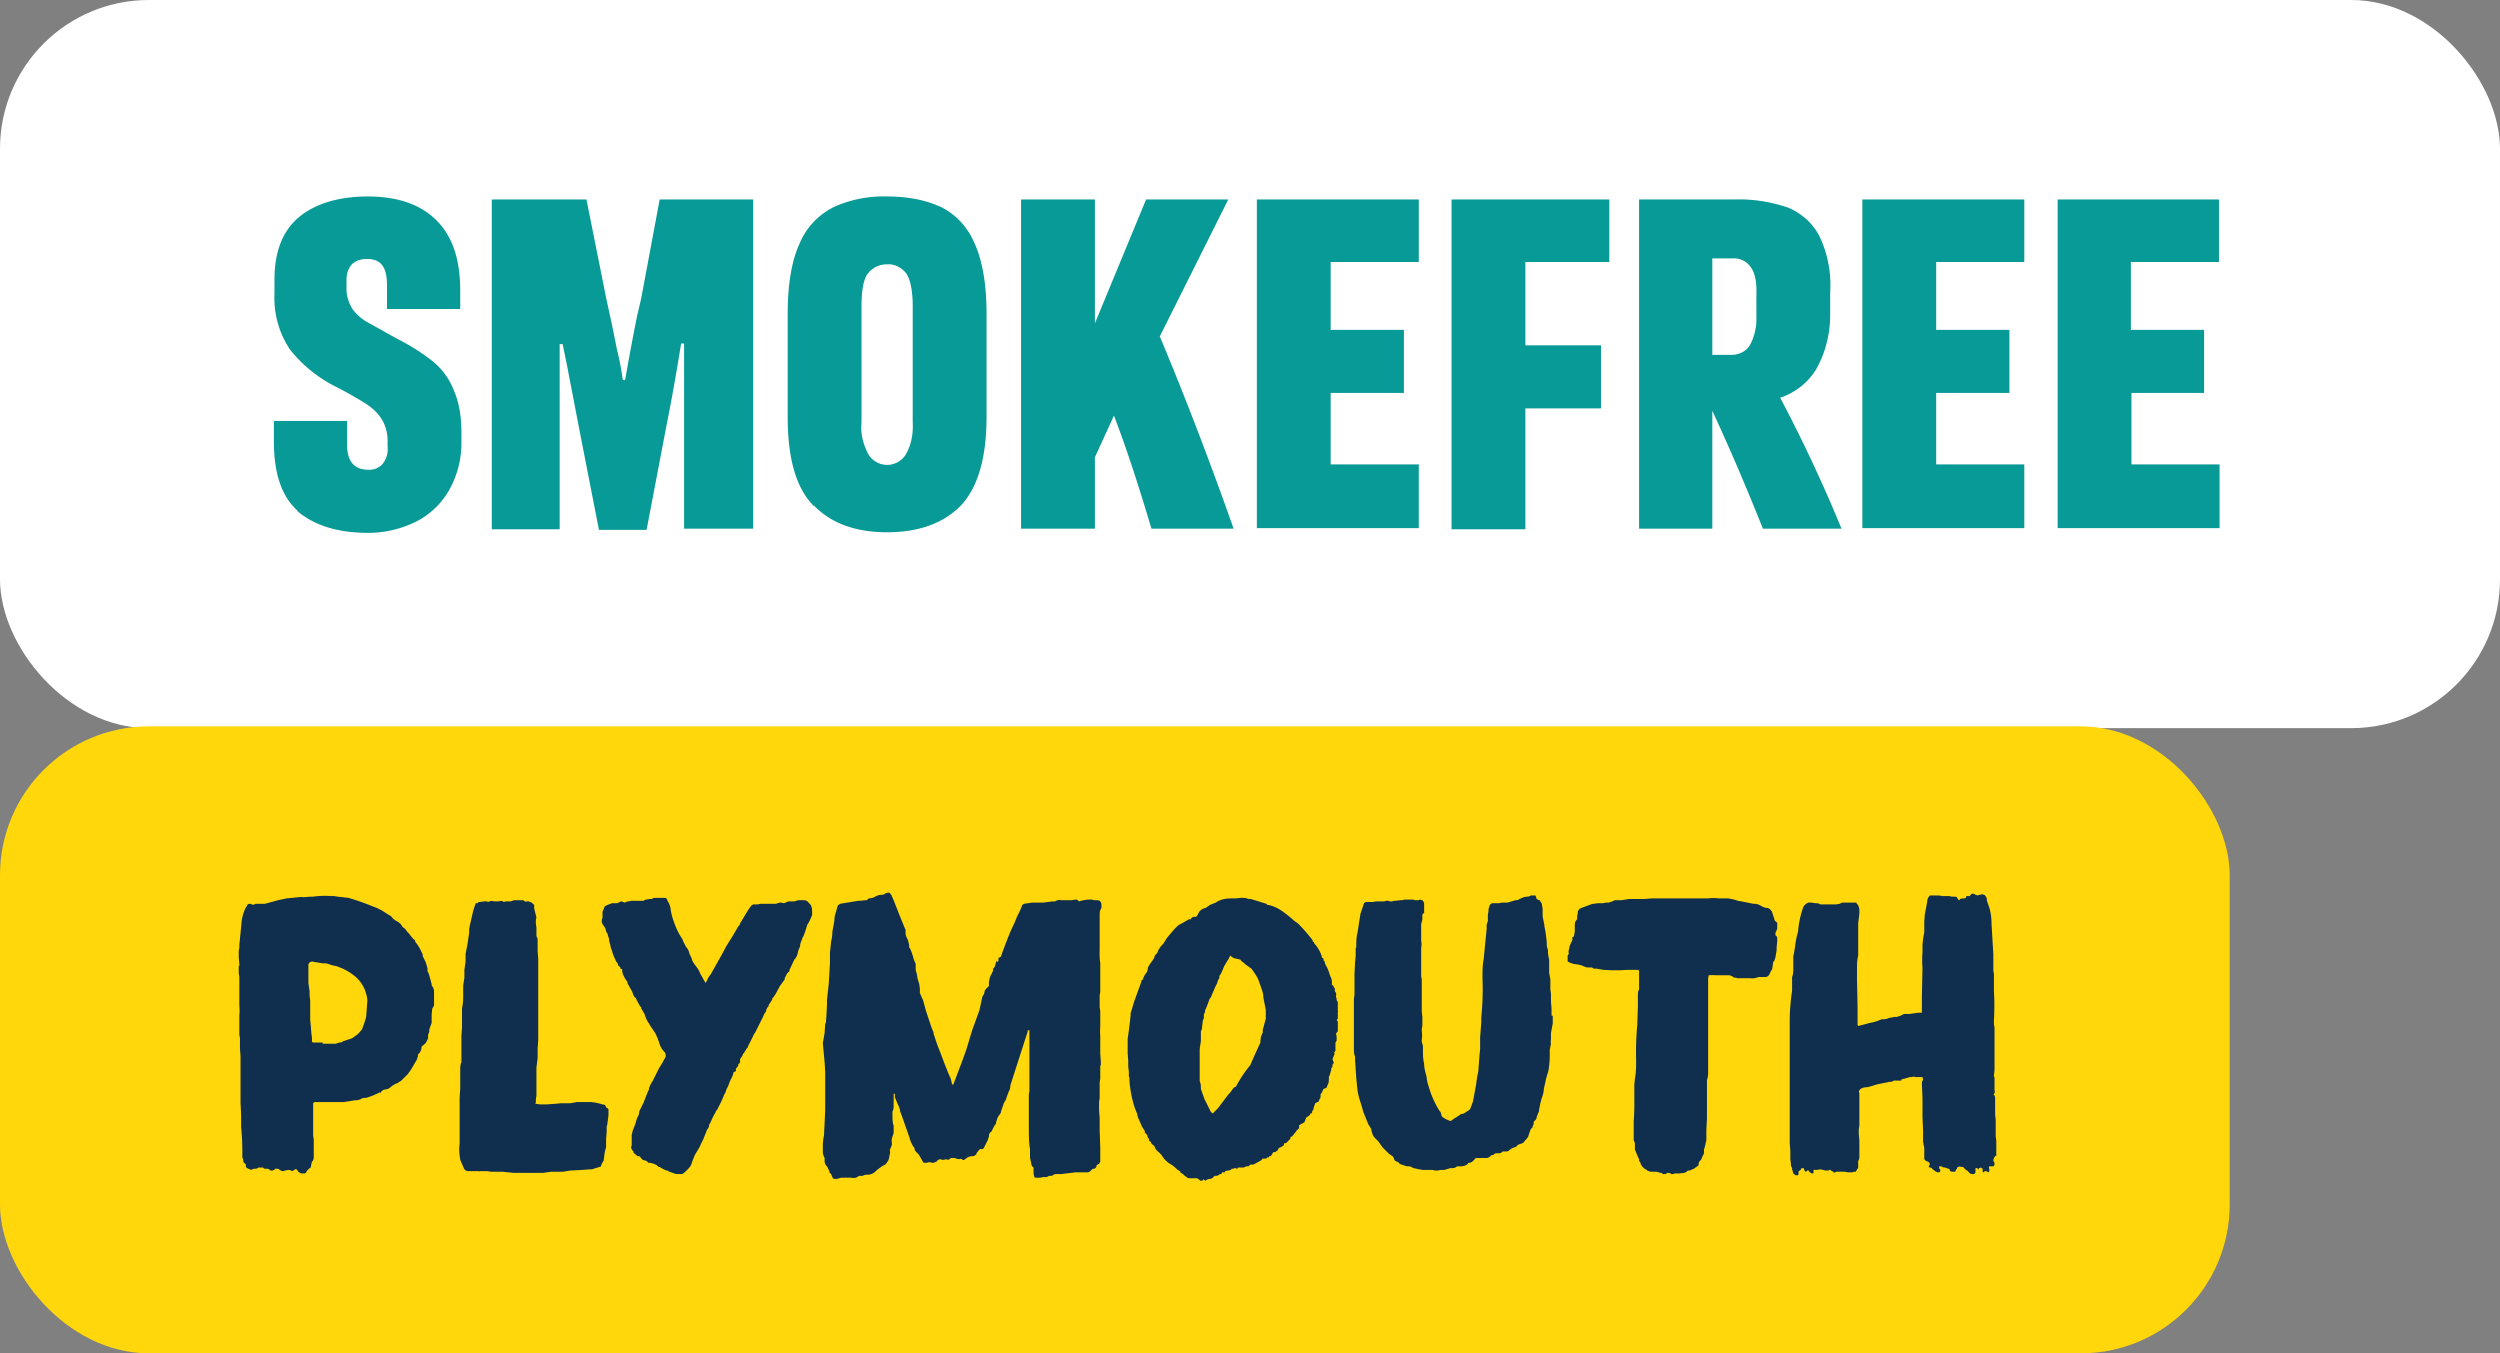
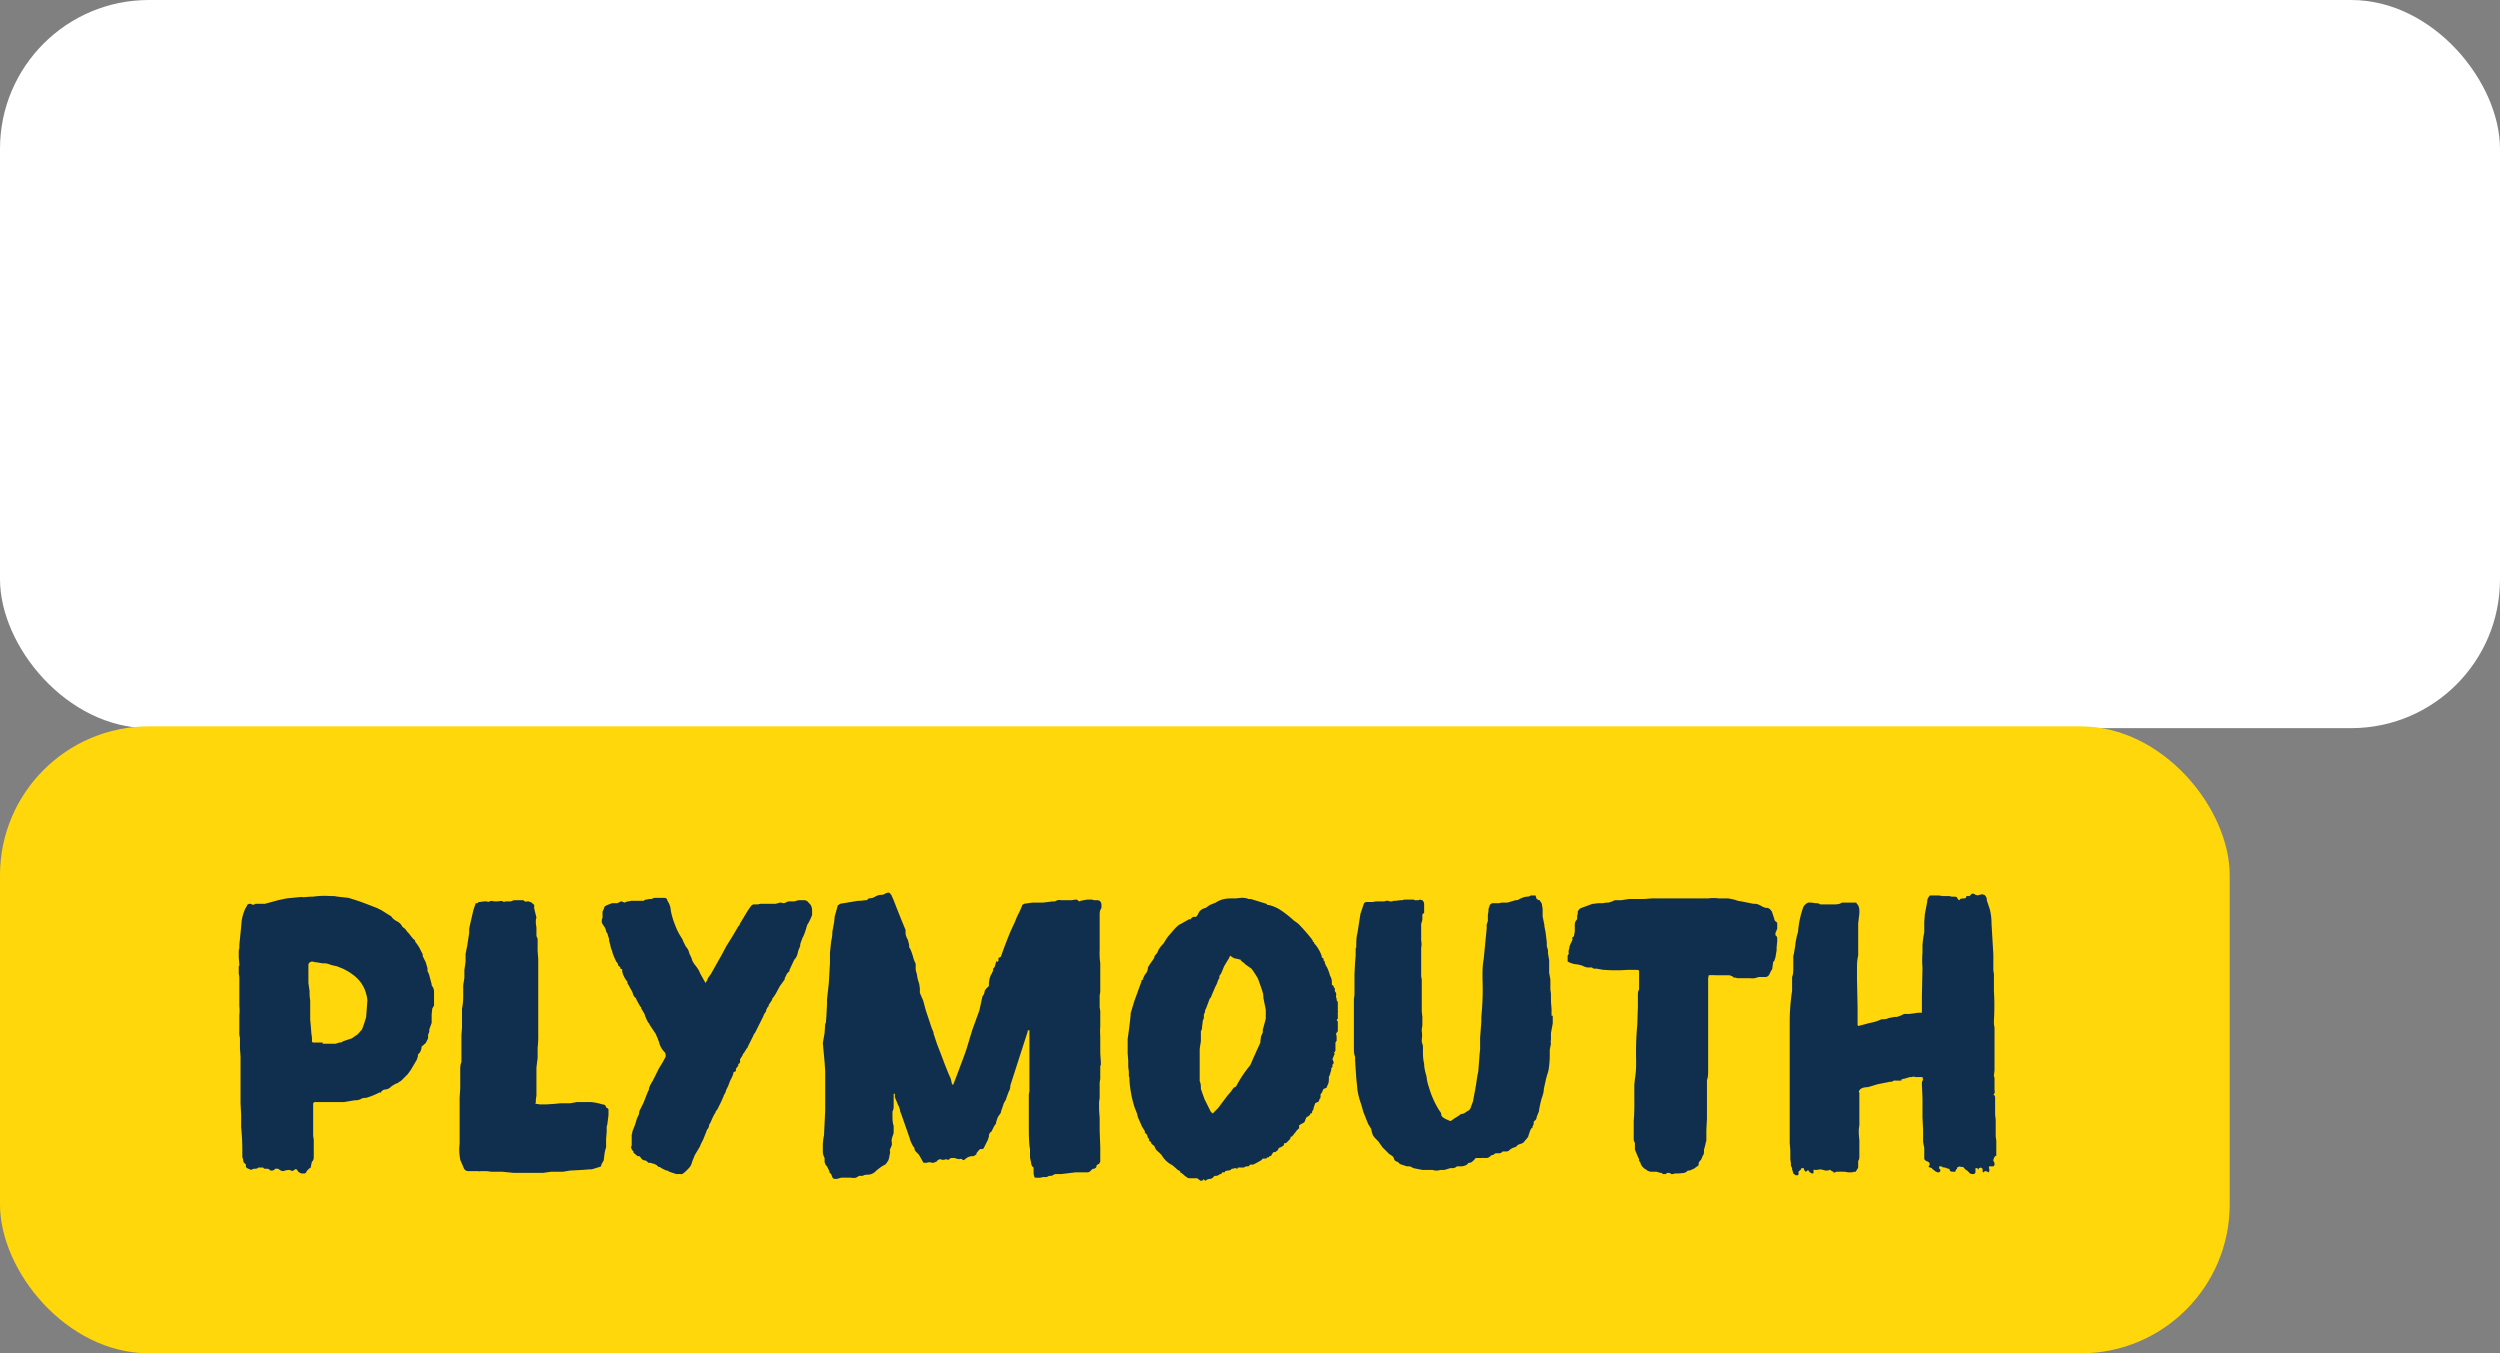
<svg xmlns="http://www.w3.org/2000/svg" viewBox="0 0 419.9 227.3">
  <rect x="0" y="0" width="419.9" height="227.3" fill="#808080" stroke="none" />
  <rect width="419.9" height="122.3" fill="#fff" rx="25" ry="25" />
  <rect width="374.5" height="105.3" y="122" fill="#ffd70b" rx="25" ry="25" />
  <path fill="#102f4e" d="m52.3 196-.4.3-.4.4c0 .2-.2.4-.4.4h-.4a1 1 0 0 1-.3-.1l-.3-.2-.2-.3c-.1-.1-.2-.2-.3-.1l-.5.3-.2-.1-.3-.1a3 3 0 0 0-1 .2 1 1 0 0 1-.6-.2l-.3-.2h-.5c-.1.2-.3.3-.5.3h-.3a.7.7 0 0 0-.6-.3h-.3s-.2 0-.3-.2h-.8c-.2.2-.4.2-.6.2a1 1 0 0 0-.6.2l-.7-.3-.2-.2v-.4l-.2-.2-.2-.2-.1-.6-.1-.2v-.6a40 40 0 0 0-.2-4.5v-2l-.1-2v-7.9l-.1-1.3v-1.8a3 3 0 0 1-.1-1v-2.8a6.6 6.6 0 0 0 0-1.5v-4.9l-.1-.6v-1.2l.1-.1v-.2l-.1-1.2v-1.1l.1-.5v-.5l.2-2 .2-2.1a8 8 0 0 1 .6-2l.3-.5c0-.2.3-.3.5-.3h.1c.3.2.6.2.8 0h1.6l2.2-.6 1.4-.3 2-.2c.3 0 .5-.1.8 0l1.3-.1h.4a13.8 13.8 0 0 1 2.9-.1h.6l.6.1 1.8.2A37 37 0 0 1 62 152l1.3.5.8.4 1.1.7.5.3c.2.3.5.6.9.8.4.2.8.5 1 1 .4.2.6.5.8.8l.3.3.3.4.5.6.2.1c0 .3.2.5.3.6l.4.6.6 1.2v.3l.5 1 .3 1v.5l.1.2.1.2.1.3a91.5 91.5 0 0 0 .4 1.5v.2c.3.4.4.7.4 1.1v2.3l-.3.5-.1 1v1.4l-.4 1.1v.4l-.2.5v.6l-.4.8-.7.6c0 .5-.2 1-.6 1.3v.3l-.2.6-1 1.7-.5.7-.7.7-.2.2a2 2 0 0 1-.5.4s-.2 0-.2.2l-.4.1-.5.3a2 2 0 0 0-.4.3c-.2.2-.6.4-1 .4-.2 0-.4.2-.6.4v.1h-.3a5 5 0 0 1-.6.3l-.7.3-.9.3c-.3 0-.6 0-.9.2a2 2 0 0 1-1 .2l-1.8.3h-5l-.2.2v5.5l.1.6v2.8c0 .3 0 .7-.3.9l-.1.4-.1.5Zm1.9-20.7h2.2l.6-.2c.2 0 .4 0 .6-.2l1.5-.5 1-.7.7-.8a19.3 19.3 0 0 0 .7-2.1l.2-2.7c0-.6-.2-1.2-.4-1.8-.4-1-1-1.8-1.9-2.5l-.7-.5-.7-.4-.4-.2-1-.4-.9-.2a6 6 0 0 0-1-.3h-.5l-1.2-.2h-.2a.7.7 0 0 0-.7 0c-.2.1-.3.3-.3.5v3l.2 1.4a7 7 0 0 0 .1 1.5v3.3l.1 1 .1 1.3.1.7v.7l.2.1h1.6Zm48 11.4v.6l-.2 1.6-.1.3v.9l-.1 1.2v1.4a6 6 0 0 0-.3 1.4l-.1.8-.4.7v.1c0 .2-.2.3-.3.3l-1.3.4h-.3l-1.3.1-1.9.1h-.1l-1.2.2h-2l-1.4.2h-4.9l-2-.2h-1.8l-.8-.1h-1c-.1.1-.3 0-.4 0h-1.7a.8.8 0 0 1-.7-.5l-.3-.7-.3-.7-.1-.7a7.7 7.7 0 0 1 0-2v-7.7l.1-1.6v-3c0-.5 0-1 .2-1.4v-4.5l.1-1.3v-3.2c.2-1 .2-1.7.2-2.1v-1.8l.2-1.3v-1.3l.2-1.4v-1.3l.3-1.5.3-2v-.6l.1-.6.3-1.3.3-1.3.4-1.2h.3l.2-.2h.2l.7-.1h.5c.1.1.3.1.4 0 .3-.1.5-.1.8 0h.7c.3-.1.6-.1.8 0 0 .1.2.1.4 0h.9l.5-.2h1.6c.2.2.4.3.6.2h.3l.5.2.2.2c.2.1.3.3.2.6l.1.5.3 1.2-.1.4v.6l.1.7v1.4l.2.5v2l.1 1.3v12.7a16 16 0 0 1-.1 2.3v1.7l-.2 1.6v4.7l-.1.7v.5c-.1 0-.1.2 0 .2h.1l.6.1h1l1.5-.1 1-.1h1.6l1.1-.2h2.3a9 9 0 0 1 2 .4c.4 0 .5.2.6.4 0 0 0 .2.2.2l.2.2v.3Zm-1-32.5v-1.1l.2-.4.1-.3c0-.2.5-.4 1.3-.7h.9l.6-.3h.1l.5.2.5-.2h.2l.4-.1h2.1l.3-.2h.2l.4-.1h.4l.5-.2h1.7c.2 0 .4.1.5.4v.1c.3.4.4.8.5 1.1.1 1 .4 2 .8 3a10.3 10.3 0 0 0 1 2l.3.5v.1l.5 1c.3.3.5.7.6 1.2l.3.6.2.6.3.5c.4.5.8 1 1 1.6l.9 1.6.3-.5c.1-.4.4-.7.6-1l1.8-3.2.8-1.5 1-1.6 1-1.7.2-.2.1-.3.3-.5.9-1.5.4-.6.3-.4.3-.2h.8l.4-.1h2.6l.7-.2h.2l.4.1.4-.1c.2-.2.5-.2.7-.2h.7l.7-.2h1c.2 0 .5.1.7.4l.2.2c.3.3.4.7.4 1.2v.7l-.3.7-.3.6-.2.3-.1.3c-.2.7-.4 1.4-.8 2.1v.1l-.1.2-.2.6v.3l-.3.7-.1.4c-.1.5-.3.9-.6 1.2l-.8 1.7v.2l-.2.2-.2.2-.1.2-.1.2-.2.4v.2l-.8 1.1-.6 1.1-.1.2-.4.6-.2.2v.2l-.6.9v.2l-.2.2-.2.4c0 .3-.2.5-.4.8l-.1.3-.1.2-.6 1.2-.5 1-.2.4-.2.2v.1l-.6 1.2-.4.8s0 .2-.2.3l-.1.2-.2.3-.1.2-.2.2-.1.3-.4.6v.5l-.1.2-.2.1v.3l-.4.5v.4l-.4.2-.1.5-.1.1v.1l-.4.8-.3.8-.3.6-.1.3-.1.3-.2.3-.1.3-.4.9-.6 1.2-.3.4v.1l-.3.5-.1.2-.1.2-.4.9-.2.3v.1c0 .3-.2.6-.4.8v.1l-.2.5-.2.5-.2.5-.5 1v.1l-.9 1.5-.4 1-.1.3a2 2 0 0 1-.6 1 6 6 0 0 1-1 .9h-.3a2.4 2.4 0 0 0-.5 0h-.2l-.3-.1-.6-.2-.3-.1-.3-.2h-.2l-.2-.1a5 5 0 0 1-.9-.5h-.2l-.3-.3-.4-.2-.7-.2h-.3l-.2-.2-.3-.2h-.2a1 1 0 0 1-.6-.5l-.2-.2h-.3l-.7-.6v-.2l-.1-.1a1 1 0 0 1-.3-.8h.1v-1.9l.1-.3v-.2l.5-1.3.3-1 .3-.6.1-.6.7-1.4.5-1.3.2-.5.2-.4v-.2a4.8 4.8 0 0 1 .6-1.2l.8-1.6.3-.6.5-.8.6-1.1v-.4l-.1-.3c-.5-.5-.8-1-1-1.7v-.1l-.2-.4v-.2l-.1-.1-.2-.5-.1-.2-1-1.5v-.1c-.4-.4-.6-1-.8-1.5v-.1l-.4-.7-.2-.3v-.2l-.2-.2-.5-.9-.1-.2-.1-.3h-.1l-.3-.4-.2-.6-.5-.9-.1-.2-.2-.3v-.2l-.1-.2-.3-.4-.4-.8v-.2l-.1-.1v-.5l-.3-.1v-.2l-.4-.4v-.2l-.3-.4a12.2 12.2 0 0 1-.6-1.4l-.1-.4-.2-.5-.1-.5-.2-.7v-.3l-.2-.6a1 1 0 0 0-.3-.6v-.2l-.1-.2v-.1l-.1-.2-.4-.6a.9.9 0 0 1-.1-.7v-.3l.2.1Zm83.6 24.8v2.2l-.1.6v2.6l-.1.7v1.3l.1 1.4v2.1l.1 2.8v2.4l-.2.4h-.1l-.3.2-.1.4-.3.2h-.2l-.3.2c-.1.2-.4.4-.6.4h-2l-2.5.3h-1l-.6.3h-.4l-.4.2h-.7l-.3.1a6 6 0 0 1-.9 0h-.1a2 2 0 0 1-.2-.8v-.9a.9.9 0 0 1-.4-.7l-.2-1V193c-.2-1-.2-2.5-.2-4.5v-4.7l.1-.5V173l-.3.1v.2l-2.9 9c0 .4-.1.8-.3 1.1l-.4 1.1v.1l-.4.7-.3.9a3 3 0 0 0-.2.7l-.2.3a2 2 0 0 0-.4.7l-.2.6v.2l-.3.4-.5 1-.2.1-.2.4v.3l-.1.3-.1.3-.2.4-.5 1-.2.1h-.4l-.2.2-.4.5v.2l-.5.3h-.4a2 2 0 0 0-1 .5c-.2.2-.4.2-.5 0a.6.6 0 0 0-.5 0l-.5-.1a.8.8 0 0 0-.5-.1 2 2 0 0 0-.3 0c-.2 0-.3.2-.5.3h-.1a.6.6 0 0 0-.6 0h-.4l-.2-.1c-.2 0-.5.1-.6.3l-.1.1-.5.2h-.3a1 1 0 0 0-.4-.1l-.5.1h-.2c-.2 0-.4 0-.4-.2l-.4-.7-.3-.5-.4-.4a1 1 0 0 1-.3-.5c0-.1 0-.3-.2-.4-.2-.4-.5-.9-.6-1.4l-1.4-4-.2-.5a3 3 0 0 0-.3-1 6 6 0 0 1-.3-.7l-.3-.7v-.6h-.2v2c0 .3 0 .6-.2 1v.7c0 .6 0 1.1.2 1.7v1.2l-.2.6c-.1.3-.2.6-.1 1v.4l-.2.5c-.1.2-.2.4-.1.6v.2l-.2 1-.1.3a6 6 0 0 1-.5.7c-.5.2-1 .6-1.5 1a2 2 0 0 1-1.3.7c-.4 0-.7 0-1 .2h-.6l-.5.3a2 2 0 0 1-.9 0h-1.6l-.7.2h-.5l-.2-.1-.2-.4c0-.2-.2-.4-.4-.6v-.2l-.1-.2-.3-.6-.2-.2-.2-.5v-.7c-.2-.4-.3-.7-.3-1.1v-.8c0-.3 0-1 .2-1.9l.2-4.2V180l-.1-1.6-.3-3.2.3-1.7.1-1.6h.1l.1-1.2.1-2v-.8l.3-2.7.2-3.4V160l.2-1.9a6 6 0 0 0 .2-1.6l.3-1.6.1-1 .4-1.4.1-.4.4-.3 1.2-.2 1.8-.3h.4l.8-.1h.3l.3-.3h.1l.6-.1.4-.2a2 2 0 0 1 1-.3c.3 0 .6-.1.8-.3h.2c.2-.2.5 0 .6.2l.1.1.4.9a190 190 0 0 0 2 5v.5c0 .4.2.8.4 1.2l.1.4.1.4v.4l.2.3.2.5.2.6.2.7.3.7v1l.1.4.1.3.1.7.3 1 .1.7v.7l.1.3.3.7.1.2.1.3.4 1.5 1 3 .3.7v.2l.6 1.8.7 1.8.6 1.6.6 1.5.4.9.2.9.2.1.5-1.3 1.2-3.2.5-1.4 1-3.3 1.2-3.3.5-2.3.3-.5.1-.5.2-.3.5-.5v-.6l.1-.6.2-.6.2-.3.1-.3.1-.1v-.4l.2-.2.1-.2.2-.7.1-.3v.2c.1.1.2 0 .3-.1v-.5l.4-.2a81 81 0 0 1 1.6-4.2l.5-1.1.2-.4.2-.5.2-.5.5-1 .3-.7.1-.3.3-.2 1.4-.2h1.8l1.6-.2h.4c.3-.2.7-.3 1-.2h1.8l.6-.1c.2 0 .4 0 .5.2.1.1.3.1.4 0l.5-.1.6-.1h.8l.4.1h.6l.3.1c.2.2.3.4.3.7v.5c-.2.3-.3.6-.3 1v6.1a11.7 11.7 0 0 0 .1 2.2v4.8l-.1.6v2l.1.6v2.6a10.3 10.3 0 0 0 0 1.6v2.9l.1 1.5v.5Zm17.6 19.3-.2-.2c-.1 0-.2 0-.2.2h-.4l-.5-.4H200c-.3 0-.5 0-.7-.2l-.3-.2-.2-.2-.4-.3h-.1l-.1-.3-.4-.2-.2-.2-.7-.6c-.8-.4-1.4-1-1.8-1.7l-.5-.5c-.3-.2-.6-.6-.7-1l-.5-.4-.1-.3-.3-.2v-.3l-.2-.2-.1-.4-.2-.3-.2-.1v-.2l-.1-.3-.1-.1-.3-.5-.7-1.6-.1-.5-.2-.5-.2-.5a18.5 18.5 0 0 1-.9-4.8v-.3l-.1-.2v-.8l-.1-.8v-1l-.1-1.3v-2.4a77.4 77.4 0 0 0 .5-4v-.3l.3-1 .3-1 1.2-3.3v-.2l.3-.2v-.2l.3-.6c.3-.3.5-.7.5-1.2a9.6 9.6 0 0 1 .8-1.2l.3-.5v-.2l.5-.6c.2-.6.5-1 1-1.5l.5-.8.2-.3 1.2-1.4c.4-.4.7-.7 1-.8l1.4-.8h.3l.1-.2.3-.2h.5l.3-.4c.2-.6.7-1 1.3-1.1l.7-.5 1-.4c.7-.5 1.6-.7 2.5-.7h.8l1-.1c.4 0 .8 0 1.2.2h.4l2.6.8.2.2h.2c.8.2 1.5.5 2.2 1a18 18 0 0 1 2 1.6l.7.5a29.2 29.2 0 0 1 2.3 2.6l.2.3v.2h.2v.2a6 6 0 0 1 1.3 2.2v.2l.3.2v.3l.2.2c0 .3.2.7.4 1a8 8 0 0 1 .5 1.4c.2.3.3.7.3 1v.5l.3.2v.2l.2.2v.5c.2.2.3.5.2.7v.3l.1.2v.3l.2.3v1.5s.1.1 0 .2v1.1l-.2.2.2.3v1.6l-.3.4.1.5v.7l-.2.3v1.4l-.3.4h.2l-.4 1 .2.5c0 .1 0 .3-.2.4v.4l-.2.2v.3l-.3 1-.1.1v.3c0 .3 0 .8-.2 1.1l-.2.5-.5.2-.2.4v.1l-.3.4v.3c0 .2 0 .4-.2.5v.1l-.1.3-.2.1-.4.2-.3.9v.2l-.2.2v.2l-.1.2h-.2c0 .2-.2.4-.4.5l-.3.2-.2.5c0 .2-.2.4-.5.5l-.5.3v.5l-.1.1h-.1c0 .2-.1.2-.2.2v.1l-.8 1h-.2l-.1.4-.7.7h-.3l-.1.4-.5.3-.3.1-.2.4-.4.3h-.3l-.3.4c0 .2-.2.3-.4.3l-.1.2h-.3c0 .2-.2.2-.4.2h-.3l-.3.3-.9.5-.4.2a3 3 0 0 1-.5 0l-.3.3h-.4l-.4.2h-1c0 .2-.1.2-.2.2l-.1-.1h-.2l-.3.1h-.2l-.2.2-.3.1h-.2l-.4.1-.1.2h-.4l-.2.3h-.2a1 1 0 0 1-.7.3h-.2l-.4.4-.3.1c-.3 0-.6.1-.8.3Zm2-12 .2-.2 1.5-2 .6-.7.5-.7.4-.2a19.9 19.9 0 0 1 2.4-3.6 119.4 119.4 0 0 1 1.7-3.8v-.3l.1-.7.3-.7v-.5l.1-.3.4-1.5v-1.5l-.4-2v-.1c0-.6-.2-1.1-.4-1.7l-.5-1.4a16.7 16.7 0 0 0-1.1-1.7l-1-.7-.3-.3a2 2 0 0 1-.5-.4v-.1l-.8-.2c-.3 0-.6-.2-1-.5a3 3 0 0 1-.4.8l-.6 1-.2.5-.3.7c-.1.2-.3.3-.3.6v.2l-.2.3-.2.6-.3.6-.6 1.4-.1.3-.2.2-.6 1.6-.2.4v.3a1 1 0 0 0-.2.6v.4l-.2.5v.2l-.1.7c0 .2 0 .5-.2.8v1.7l-.1.6-.1.7v5.4c.2.4.2.8.2 1.3l.6 1.7 1.1 2.2.2.1v.1c.2 0 .3-.2.4-.3l.4-.4Zm56.4-15.7v1.3l-.3 1.6v1c0 .3-.1.5 0 .8l-.2 1v1a16.9 16.9 0 0 1-.2 2.4l-.1.4-.1.3-.2.7-.4 1.8c0 .6-.2 1.1-.4 1.7l-.2.8-.1.5-.1.5v.2l-.4 1c0 .2-.1.5-.3.6l-.2.2v.4l-.2.4c0 .2 0 .3-.2.3l-.2.4-.3.9c0 .2-.2.3-.3.5l-.3.3c-.1.3-.4.4-.6.5a2 2 0 0 0-.7.3c0 .1-.1.2-.4.3a2 2 0 0 0-1 .6l-.3.1h-.5c-.2 0-.3 0-.4.2l-.3.1h-.4a1 1 0 0 0-.5.1c-.1.2-.3.2-.4.2l-.2.1a1 1 0 0 1-.7.4h-.4a2 2 0 0 0-.5 0h-.7c-.2 0-.3 0-.4.2l-.2.2c-.2.2-.4.4-.7.4-.2 0-.3.2-.4.3a2 2 0 0 1-1 .3h-.7a1 1 0 0 1-.7.3h-.4l-1 .3h-.6l-.5.1h-.5l-.4-.1h-1.7l-1.5-.3-.2-.1a1 1 0 0 0-.7-.2h-.2l-1.2-.4a.9.9 0 0 0-.5-.4.7.7 0 0 1-.4-.3l-.1-.3-.2-.3-.3-.2-.3-.2-.3-.3-.8-.8-.7-1-.6-.6-.3-.4-.2-.6-.1-.5-.5-.8-.4-1-.4-1-.4-1.4a12 12 0 0 1-.6-2.3l-.2-2-.2-3v-.6c-.2-.5-.2-1-.2-1.6v-8.1l.1-.7v-3.5l.1-2 .1-1.1v-1.2l.1-.2c0-.8 0-1.7.2-2.4l.2-1.3.3-1.9.6-1.8.3-.2h1.1l.7-.1h1.3c.3-.1.6-.2.9 0h.4l.3-.1h.3l.8-.1h.3l.4-.1h1.6l.1.1h.7l.1-.1.5.1c.2.2.3.4.3.7v1.4l-.3.3v.9l-.2.7v2.8a3 3 0 0 1 0 1.2v4.8l.1.5v5.4l.1.9v1.4l-.1.7v.3a4.4 4.4 0 0 1 0 1.4v.4l.1.3.1.4v1.2a8.2 8.2 0 0 0 .2 1.8c0 .7.2 1.4.4 2.1.1 1 .3 1.5.4 1.8a15 15 0 0 0 1.8 4c.2.2.3.5.3.8.3.4.8.6 1.3.8 0 .1.2.1.4 0l.4-.3.8-.5.4-.3h.2l.3-.1.6-.4c.3-.1.5-.4.6-.8l.3-.8.5-2.7.2-1.4.2-1 .2-2.7.1-1v-1.9l.2-2.7v-.8a45.4 45.4 0 0 0 .2-6.4v-.3c0-1 0-2 .2-3l.3-3.1.2-2v-.7l.2-.6v-1l.1-.6c0-.3 0-.6.2-.9v-.2l.4-.3h1.2l.4-.1h1l1-.3.3-.1c.2 0 .5 0 .7-.2l.7-.3.5-.1c.2 0 .5 0 .7-.2h.8l.1.3.1.3.4.2s.2 0 .2.2c.2.2.3.4.3.7l.1.5v1.3l.3 1.5v.2l.1.5.1.5.1.8.1.9v.6l.2.7v.5l.2 1.2v2.1l.2 1.1v1.7l.1.7v1.3l.1 1.3v1.1Zm24.4 25.2-.7.5-.7.3c-.2 0-.4 0-.5.2l-.4.2-1 .1h-.6l-.3.1h-.3a.6.6 0 0 0-.4-.2c-.2 0-.4 0-.5.2h-.5l-.2-.2h-.2l-.7-.2h-1l-.3-.1s-.2 0-.3-.2c-.5-.2-1-.7-1.1-1.3l-.2-.2v-.3a9 9 0 0 1-.4-.9l-.3-.7V192l-.2-.5v-3.2a38.4 38.4 0 0 0 .1-3.6v-2.5l.1-1a14.4 14.4 0 0 0 .2-2.4v-.9a50.4 50.4 0 0 1 .2-5.8l.1-3v-1.9c0-.4 0-.7.2-1V163l-.3-.1h-1.7a25.3 25.3 0 0 1-3.8 0h-.2l-1.1-.2h-.3c-.2 0-.3 0-.5-.2h-.8a3 3 0 0 1-.8-.3 7 7 0 0 0-.8-.2l-.7-.1-.6-.2-.4-.2v-1l.2-.3c-.1-.4 0-.7.1-1v-.2l.2-.5.3-.6v-.5c.2 0 .3-.2.3-.4l.1-.5v-1.2c0-.3.1-.6.4-.9v-.6l.1-.3v-.4c.1-.2.3-.5.6-.6l1.9-.7h.2l.7-.1h.8l.6-.1h.4l.6-.2.4-.2h1.1l1.3-.2h2.5l1.3-.1h9.5a6.2 6.2 0 0 1 1.8 0h1.6l1 .2.6.2.6.1 1 .2 1 .2h.4l.4.1.6.3c.3.2.6.3 1 .3.3.1.5.3.7.6l.4 1.2c0 .2.1.4.3.5l.2.2v1l-.3.7v.4c.2.1.3.3.3.5v.5l-.1 1v.5l-.2 1.2-.2.6-.2.2v.2l-.1.6c0 .2 0 .4-.2.6l-.3.6c-.1.3-.4.5-.7.5h-1.1l-.7.2a4 4 0 0 1-.8 0h-2.1l-.3-.1h-.3l-.2-.2-.5-.2h-2.3a10.3 10.3 0 0 0-1.2 0l-.1.5v15.5c0 .6 0 1.1-.2 1.6v6.5l-.1 1.9v1.8l-.1.3-.1.5-.2.7v.2c0 .3 0 .6-.2.8l-.2.5-.1.2c-.2.2-.4.4-.4.7v.2Zm37.6-25.9v-2.5l.1-4.8v-.1a15 15 0 0 1 0-2.5v-1.2a15 15 0 0 1 .3-2.2v-1.8l.1-1.3.2-1 .2-1.1c0-.3.1-.6.3-.8 0-.1.1-.2.3-.2h1.3l.7.1h.2c0-.1 0-.1 0 0h.9l.4.1h.6l.3.1c0 .2.2.3.3.5 0 0 .2 0 .2-.2l.4-.1h.4l.2-.1v-.1l.1-.2h.5l.2-.2.2-.2c.2 0 .4 0 .6.2h.1l.2.1.8-.2.4.1.2.2.1.2.1.2v.3l.5 1.5c.2.8.3 1.6.3 2.5l.3 5.1v2.7l.1.6v2.8a42.6 42.6 0 0 1 0 5v.6l.1.6v7.2l-.1.8v.2l.1.2v2.1c.1.3 0 .6-.2.8.2 0 .3.2.3.5v2.8l.1.9v2.8l.1.7v2.5a1 1 0 0 0-.3.2l-.2.5v.2c.2.2.2.4.2.6v.1l-.2.2h-.6c-.1 0-.2.1-.1.4 0 0 .1.2 0 .4 0 0 0 .2-.2.2l-.1-.1-.2-.1c-.2 0-.3 0-.4.2-.1 0-.2 0-.2-.2v-.4l-.3-.2-.3.1-.1.2h-.1c0-.2-.1-.2-.2-.2h-.2v.7l-.1.2-.2.1c-.3 0-.6 0-.8-.3l-.1-.1-.2-.2-.2-.1-.3-.3s-.1-.2-.3-.2h-.3c-.1-.2-.3 0-.6.1v.2l-.2.2-.1.3c-.6 0-.8 0-.9-.2l-.1-.3h-.2l-.5-.2c-.2 0-.4 0-.6-.2h-.4v.4c.2 0 .2.2.2.4l-.2.2h-.3l-.4-.2a1 1 0 0 0-.4-.3.5.5 0 0 0-.5-.3l-.2-.2.2-.2v-.2c0-.1 0-.2-.3-.4l-.3-.1-.3-.3v-1.9l-.2-1v-2l-.1-2.1v-3.3l-.1-2.3c0-.3 0-.5.2-.7l-.1-.5h-1.2a.8.8 0 0 0-.6 0h-.3l-1 .3c-.1 0-.3 0-.5.2h.2l-.3.1h-.7a2 2 0 0 0-.4 0l-.4.2h-.4a1 1 0 0 1-.4.1l-1.5.3-1 .3-.7.2c-.5 0-1 .1-1.3.4l-.2.3.1.3v5.4l-.1.7v.7l.1 1.2v2.6c0 .3 0 .5-.2.8v1.1l-.1.2-.2.3-.1.2h-.3a1 1 0 0 1-.6.1h-.4l-.6-.1h-.7c0-.1 0-.1-.1 0h-.6c-.2.2-.4.2-.5 0l-.4-.2c0-.1-.2-.2-.4 0h-.5l-.8-.2-.7.1h-.3c0-.1-.1 0-.2 0v.5l-.1.1h-.2l-.3-.2a.8.8 0 0 1-.3-.4s-.2.2-.3.2c0 .2-.2.1-.3-.1l-.1-.2c0-.1 0-.2-.2-.2s-.3 0-.3.2l-.2.2c-.2.1-.3.3-.2.4 0 .3-.1.4-.2.4h-.3l-.4-.3-.1-.4-.1-.3v-.2l-.2-.4v-.4l-.1-.7v-1.5l-.1-1.2v-20.8a36.7 36.7 0 0 1 .4-4.8v-2.3c.2-.5.2-1 .2-1.6v-1.9l.1-.4.2-1.2.1-.8.2-1 .2-.7a16 16 0 0 1 .9-4.2c.2-.3.4-.5.8-.7h.6l.6.1c.3 0 .6 0 .8.2h2.7l.6-.1.4-.2h2.4v.1c.4.4.5.8.5 1.3v.4l-.2 1.7v5.4c-.2.8-.2 1.5-.2 2.3v1.7l.1 4.7v3l.1.1h.1l1.9-.5a7 7 0 0 0 1.9-.6c.4 0 .8 0 1.2-.2l.5-.1.5-.1h.4l.6-.2.6-.3h.9l.8-.1.6-.1h.7v-.2Z" />
-   <path fill="#089A97" d="M50 85.8c-2.7-2.4-4-6.3-4-11.7v-3.4h12.3v4c0 2.8 1.2 4.2 3.6 4.2a3 3 0 0 0 2.3-.9 4 4 0 0 0 .9-3v-1c0-1.2-.3-2.5-1-3.6-.6-1-1.5-1.8-2.5-2.5a67 67 0 0 0-4.9-2.8 23 23 0 0 1-8-6.4 15.6 15.6 0 0 1-2.6-9.4V47c0-4.8 1.4-8.3 4.2-10.6C53 34.2 56.9 33 61.8 33s8.8 1.3 11.5 4 4 6.5 4 11.9v3H65v-4c0-3-1-4.4-3.3-4.4-1 0-1.8.2-2.5.8-.7.7-1 1.7-1 2.7v1.6c0 1.2.4 2.3 1 3.3a8 8 0 0 0 2.3 2.1l5.2 2.9a35 35 0 0 1 6 3.8c1.6 1.3 2.8 3 3.5 4.8 1 2.3 1.3 4.7 1.3 7.2v1.5a16 16 0 0 1-2 8 13.2 13.2 0 0 1-5.4 5.3 18 18 0 0 1-8.2 2c-5.3 0-9.2-1.3-12-3.7Zm32.5-52.3h16l3.3 16.5 1 4.6.8 4c.5 2 .8 3.7 1 5.2h.4a419.6 419.6 0 0 1 2-10.7l.7-3 3.1-16.6h15.7v55.3h-11.6V57.7h-.5c-.7 4.4-1.5 9-2.5 14L108.6 89h-8l-3.4-17.4-2-10.4-.7-3.4H94v31.1H82.6V33.5ZM136.7 85c-3-3-4.4-8-4.4-15V52.7c0-5 .7-9 2-11.8a12 12 0 0 1 5.7-6.1c2.8-1.3 6-1.9 9-1.8 3.2 0 6.3.5 9.1 1.8 2.6 1.3 4.5 3.5 5.6 6.1 1.3 2.9 2 6.8 2 11.8V70c0 7-1.5 12-4.4 15-2.9 2.9-7 4.4-12.3 4.4s-9.4-1.5-12.3-4.5Zm15.4-8.6c1-1.7 1.3-3.6 1.2-5.5V51.5c0-2.7-.4-4.6-1.1-5.6-.8-1-2-1.6-3.2-1.5a4 4 0 0 0-3.2 1.5c-.8 1-1.1 3-1.1 5.6V71c-.2 1.9.3 3.7 1.2 5.4a3.7 3.7 0 0 0 6.2 0Zm19.4-42.9h12.4v20.8l8.6-20.8h13.8l-11.5 23c4.6 11 8.7 21.8 12.4 32.3h-13.8c-2-6.7-4-13-6.3-19l-3.2 7v12h-12.4V33.5Zm39.7 0h27.1V44h-14.8v11.4h12.3V66h-12.3v12h14.8v10.7h-27.2V33.5Zm32.6 0h26.5V44h-14.1v14h12.7v10.6h-12.7v20.3h-12.4V33.5Zm31.5 0h16c3.2-.1 6.2.4 9.1 1.4 2.3 1 4.2 2.7 5.3 5 1.3 2.8 1.9 6 1.7 9.2v3.8c0 3.2-.8 6.4-2.4 9.2a11.2 11.2 0 0 1-6 4.7 252 252 0 0 1 10.3 22h-13.2c-2.4-6-5.2-12.7-8.5-19.8v19.8h-12.3V33.5Zm15.5 26.1c1.2 0 2.4-.5 3.1-1.6a9.3 9.3 0 0 0 1.1-4.8v-3.4c.1-2.3-.2-4-1-5-.7-1-1.9-1.5-3.1-1.4h-3.3v16.2h3.2Zm22-26.1H340V44h-14.8v11.4h12.3V66h-12.3v12H340v10.7h-27.2V33.5Zm32.7 0h27.2V44h-14.8v11.4h12.3V66H358v12h14.8v10.7h-27.2V33.5Z" />
</svg>